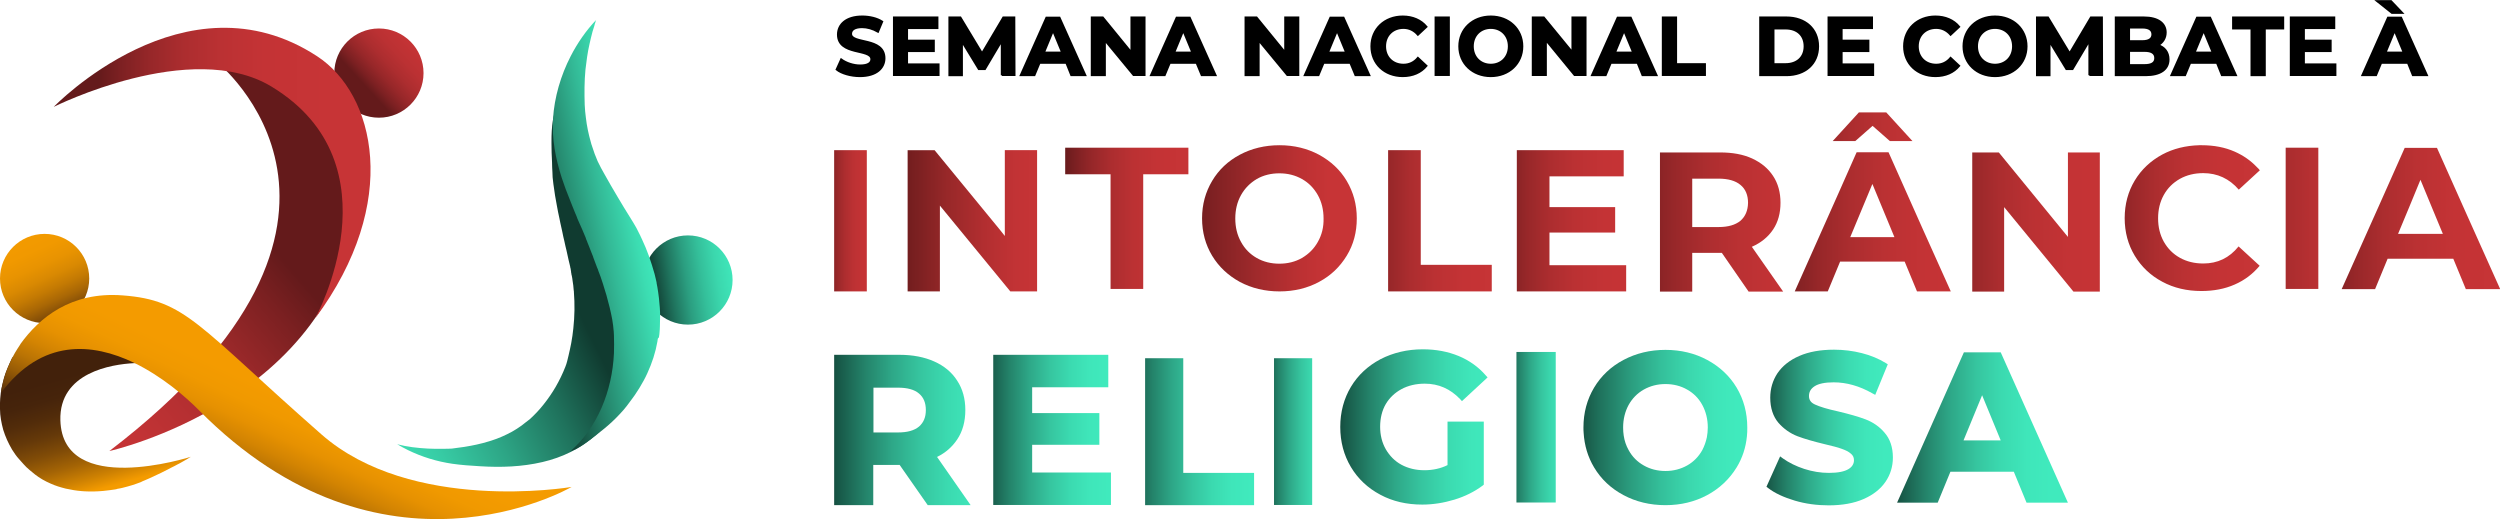
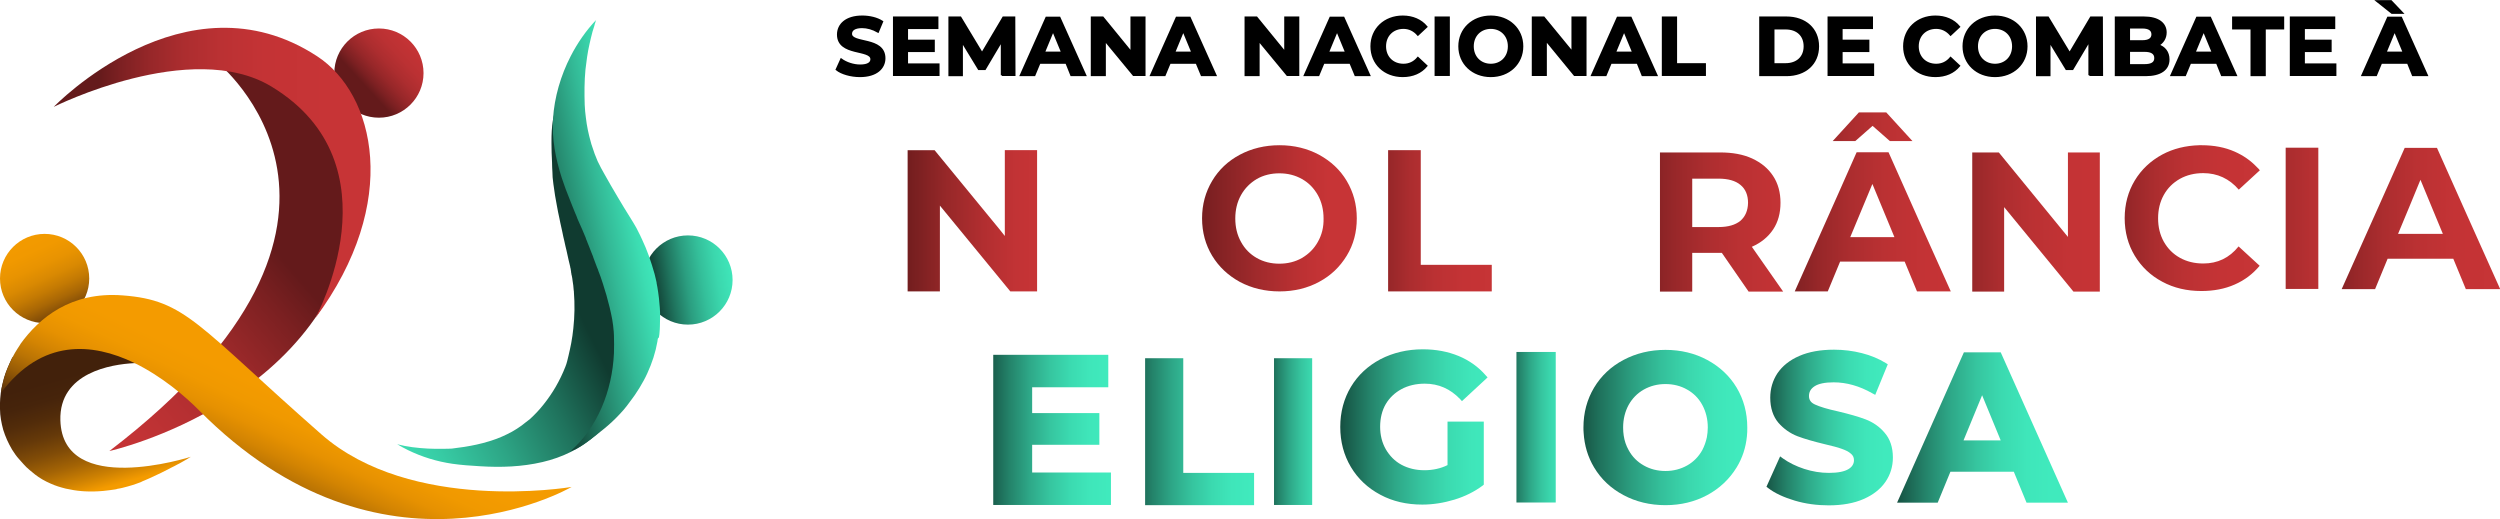
<svg xmlns="http://www.w3.org/2000/svg" id="Camada_1" x="0px" y="0px" viewBox="0 0 1316.9 273.5" style="enable-background:new 0 0 1316.9 273.5;" xml:space="preserve">
  <style type="text/css">	.st0{fill:url(#SVGID_1_);}	.st1{opacity:0.49;}	.st2{fill:#9B5B1B;stroke:#9B5B1B;stroke-width:2.394;stroke-miterlimit:10;}			.st3{fill:url(#SVGID_00000102527266618237933360000005445194204523735937_);stroke:#BB6F00;stroke-width:2.394;stroke-miterlimit:10;}	.st4{fill:#9B5B1B;}	.st5{fill:none;stroke:#9B5B1B;stroke-width:2.394;stroke-miterlimit:10;}	.st6{fill:url(#SVGID_00000063610540624335086630000013767077076343848610_);}	.st7{fill:none;stroke:#BB6F00;stroke-width:2.394;stroke-miterlimit:10;}			.st8{fill:url(#SVGID_00000078020868493000646160000002801057664277711287_);stroke:#BB6F00;stroke-width:2.394;stroke-miterlimit:10;}			.st9{fill:url(#SVGID_00000097491063418638568210000015099811072237323964_);stroke:#BB6F00;stroke-width:2.394;stroke-miterlimit:10;}			.st10{fill:url(#SVGID_00000101784596421155821180000009359832248631077820_);stroke:#BB6F00;stroke-width:2.394;stroke-miterlimit:10;}	.st11{fill:none;stroke:#000000;stroke-width:2.394;stroke-miterlimit:10;}			.st12{fill:url(#SVGID_00000169557866842787125640000008697375586995860923_);stroke:#BB6F00;stroke-width:2.394;stroke-miterlimit:10;}			.st13{fill:url(#SVGID_00000093165224117210002310000012537110843920747429_);stroke:#BB6F00;stroke-width:2.394;stroke-miterlimit:10;}			.st14{fill:url(#SVGID_00000016060102762262967920000014351643870035636146_);stroke:#BB6F00;stroke-width:2.394;stroke-miterlimit:10;}			.st15{fill:url(#SVGID_00000114789447800922021530000000415492448683380872_);stroke:#BB6F00;stroke-width:2.394;stroke-miterlimit:10;}			.st16{fill:url(#SVGID_00000165925545827956791300000001131610168818197641_);stroke:#BB6F00;stroke-width:2.394;stroke-miterlimit:10;}			.st17{fill:url(#SVGID_00000029037535690138029600000010311907547786190213_);stroke:#BB6F00;stroke-width:2.394;stroke-miterlimit:10;}			.st18{fill:url(#SVGID_00000036217138717330667760000014387285878232601484_);stroke:#BB6F00;stroke-width:2.394;stroke-miterlimit:10;}			.st19{fill:url(#SVGID_00000047029512285665524740000004693931304375636641_);stroke:#BB6F00;stroke-width:2.394;stroke-miterlimit:10;}	.st20{fill:url(#SVGID_00000013162105042105027940000002849471043713856165_);}	.st21{fill:url(#SVGID_00000057840235394165867980000012292563900006855842_);}			.st22{fill:url(#SVGID_00000004531073502151637680000002478731794306777519_);stroke:#BB6F00;stroke-width:2.394;stroke-miterlimit:10;}			.st23{fill:url(#SVGID_00000087376126016535001290000011874729792245038995_);stroke:#BB6F00;stroke-width:2.394;stroke-miterlimit:10;}			.st24{fill:url(#SVGID_00000097488151943687751830000005642420376313664170_);stroke:#BB6F00;stroke-width:2.394;stroke-miterlimit:10;}			.st25{fill:url(#SVGID_00000037685926287694497360000005801877603127994044_);stroke:#BB6F00;stroke-width:2.394;stroke-miterlimit:10;}			.st26{fill:url(#SVGID_00000093881231291021248780000012022842852480984473_);stroke:#BB6F00;stroke-width:2.394;stroke-miterlimit:10;}			.st27{fill:url(#SVGID_00000053527492445055325360000012347816071455249293_);stroke:#BB6F00;stroke-width:2.394;stroke-miterlimit:10;}			.st28{fill:url(#SVGID_00000051376470437682103740000015573274048992540297_);stroke:#BB6F00;stroke-width:2.394;stroke-miterlimit:10;}			.st29{fill:url(#SVGID_00000179628445705740412800000004601416590744475070_);stroke:#BB6F00;stroke-width:2.394;stroke-miterlimit:10;}			.st30{fill:url(#SVGID_00000089571114361904033060000011149307842997539461_);stroke:#BB6F00;stroke-width:2.394;stroke-miterlimit:10;}			.st31{fill:url(#SVGID_00000095330267808506362590000015818638916728904579_);stroke:#BB6F00;stroke-width:2.394;stroke-miterlimit:10;}			.st32{fill:url(#SVGID_00000070833861792059030460000007648116816964563619_);stroke:#BB6F00;stroke-width:2.394;stroke-miterlimit:10;}			.st33{fill:url(#SVGID_00000039836092551668904270000002900495786711976863_);stroke:#BB6F00;stroke-width:2.394;stroke-miterlimit:10;}	.st34{fill:url(#SVGID_00000029012994568798052440000008024748612320219826_);}			.st35{fill:url(#SVGID_00000143609058674930953160000002284973322178528403_);stroke:#BB6F00;stroke-width:2.394;stroke-miterlimit:10;}			.st36{fill:url(#SVGID_00000119796085826048578670000000367600826760651950_);stroke:#BB6F00;stroke-width:2.394;stroke-miterlimit:10;}			.st37{fill:url(#SVGID_00000143581603702688930750000015225564737681447335_);stroke:#BB6F00;stroke-width:2.394;stroke-miterlimit:10;}			.st38{fill:url(#SVGID_00000163776829401272671280000003718171531869932420_);stroke:#BB6F00;stroke-width:2.394;stroke-miterlimit:10;}			.st39{fill:url(#SVGID_00000028285619218165837130000011102768326103581119_);stroke:#BB6F00;stroke-width:2.394;stroke-miterlimit:10;}			.st40{fill:url(#SVGID_00000110450669073922902310000011898828094924567694_);stroke:#BB6F00;stroke-width:2.394;stroke-miterlimit:10;}			.st41{fill:url(#SVGID_00000130617440614381514550000003197219416556682679_);stroke:#BB6F00;stroke-width:2.394;stroke-miterlimit:10;}			.st42{fill:url(#SVGID_00000066503619549628850200000003240161075708944018_);stroke:#BB6F00;stroke-width:2.394;stroke-miterlimit:10;}			.st43{fill:url(#SVGID_00000036251979925903796980000015960857351379987114_);stroke:#BB6F00;stroke-width:2.394;stroke-miterlimit:10;}			.st44{fill:url(#SVGID_00000093886127710501792200000004807157423780158127_);stroke:#BB6F00;stroke-width:2.394;stroke-miterlimit:10;}			.st45{fill:url(#SVGID_00000080204024068043449130000013352425337017925506_);stroke:#BB6F00;stroke-width:2.394;stroke-miterlimit:10;}			.st46{fill:url(#SVGID_00000011753155337955912170000016780676922034463413_);stroke:#BB6F00;stroke-width:2.394;stroke-miterlimit:10;}			.st47{fill:url(#SVGID_00000050647933094829839010000006281757641783045046_);stroke:#BB6F00;stroke-width:2.394;stroke-miterlimit:10;}			.st48{fill:url(#SVGID_00000170987001724002764930000003230636055905264033_);stroke:#BB6F00;stroke-width:2.394;stroke-miterlimit:10;}			.st49{fill:url(#SVGID_00000133487316239567887720000011378994599459634362_);stroke:#BB6F00;stroke-width:2.394;stroke-miterlimit:10;}			.st50{fill:url(#SVGID_00000025445245842206222010000004863519207678261157_);stroke:#BB6F00;stroke-width:2.394;stroke-miterlimit:10;}			.st51{fill:url(#SVGID_00000017511285722251953460000004795068856888521912_);stroke:#BB6F00;stroke-width:2.394;stroke-miterlimit:10;}			.st52{fill:url(#SVGID_00000158017510941349958100000011762250476103130266_);stroke:#BB6F00;stroke-width:2.394;stroke-miterlimit:10;}			.st53{fill:url(#SVGID_00000072253655437551209830000000922930128882208934_);stroke:#BB6F00;stroke-width:2.394;stroke-miterlimit:10;}			.st54{fill:url(#SVGID_00000163068532641389797870000003876886940139699108_);stroke:#BB6F00;stroke-width:2.394;stroke-miterlimit:10;}			.st55{fill:url(#SVGID_00000075848671006436593040000013030300420992632249_);stroke:#BB6F00;stroke-width:2.394;stroke-miterlimit:10;}			.st56{fill:url(#SVGID_00000153683588436648025620000013463392359440907663_);stroke:#BB6F00;stroke-width:2.394;stroke-miterlimit:10;}			.st57{fill:url(#SVGID_00000149356428920119294220000008433479092076423597_);stroke:#BB6F00;stroke-width:2.394;stroke-miterlimit:10;}			.st58{fill:url(#SVGID_00000012461514156600343430000015346287525772865459_);stroke:#BB6F00;stroke-width:2.394;stroke-miterlimit:10;}			.st59{fill:url(#SVGID_00000021089427849514634520000014465209295799921569_);stroke:#BB6F00;stroke-width:2.394;stroke-miterlimit:10;}			.st60{fill:url(#SVGID_00000069365721950812826040000005070906534835504012_);stroke:#BB6F00;stroke-width:2.394;stroke-miterlimit:10;}			.st61{fill:url(#SVGID_00000100357264285052172630000011705971811330526607_);stroke:#BB6F00;stroke-width:2.394;stroke-miterlimit:10;}			.st62{fill:url(#SVGID_00000142890839686482388420000007578736010498759863_);stroke:#BB6F00;stroke-width:2.394;stroke-miterlimit:10;}			.st63{fill:url(#SVGID_00000172424782157781358170000008816176688095685553_);stroke:#BB6F00;stroke-width:2.394;stroke-miterlimit:10;}			.st64{fill:url(#SVGID_00000142862160274493988980000001209455648682985871_);stroke:#BB6F00;stroke-width:2.394;stroke-miterlimit:10;}			.st65{fill:url(#SVGID_00000151513106012483342390000014488906416033884334_);stroke:#BB6F00;stroke-width:2.394;stroke-miterlimit:10;}			.st66{fill:url(#SVGID_00000177466828064818034430000016741132576434258341_);stroke:#BB6F00;stroke-width:2.394;stroke-miterlimit:10;}			.st67{fill:url(#SVGID_00000137104926185137834100000002413305515022370465_);stroke:#BB6F00;stroke-width:2.394;stroke-miterlimit:10;}			.st68{fill:url(#SVGID_00000067929641228570104050000015322582095956923014_);stroke:#BB6F00;stroke-width:2.394;stroke-miterlimit:10;}			.st69{fill:url(#SVGID_00000131325575901875861900000015529654002792346274_);stroke:#BB6F00;stroke-width:2.394;stroke-miterlimit:10;}			.st70{fill:url(#SVGID_00000112607351024513600420000003459401528896483486_);stroke:#BB6F00;stroke-width:2.394;stroke-miterlimit:10;}			.st71{fill:url(#SVGID_00000041288053791554153250000006328921927258955445_);stroke:#BB6F00;stroke-width:2.394;stroke-miterlimit:10;}			.st72{fill:url(#SVGID_00000027575476743466978680000014669402596868134566_);stroke:#BB6F00;stroke-width:2.394;stroke-miterlimit:10;}			.st73{fill:url(#SVGID_00000119839388415524445530000013412201615718450599_);stroke:#BB6F00;stroke-width:2.394;stroke-miterlimit:10;}			.st74{fill:url(#SVGID_00000125590435906817359720000001179993886745947540_);stroke:#BB6F00;stroke-width:2.394;stroke-miterlimit:10;}			.st75{fill:url(#SVGID_00000176025197660767448410000008702078652803541121_);stroke:#BB6F00;stroke-width:2.394;stroke-miterlimit:10;}			.st76{fill:url(#SVGID_00000115472473831784533200000011243964658131314875_);stroke:#BB6F00;stroke-width:2.394;stroke-miterlimit:10;}			.st77{fill:url(#SVGID_00000151537258917363185560000013480699033990058381_);stroke:#BB6F00;stroke-width:2.394;stroke-miterlimit:10;}			.st78{fill:url(#SVGID_00000026878491934437484650000006565091025219085237_);stroke:#BB6F00;stroke-width:2.394;stroke-miterlimit:10;}			.st79{fill:url(#SVGID_00000046297361003110326330000016764783827192355509_);stroke:#BB6F00;stroke-width:2.394;stroke-miterlimit:10;}			.st80{fill:url(#SVGID_00000151515950854282963510000007501069080445425597_);stroke:#BB6F00;stroke-width:2.394;stroke-miterlimit:10;}			.st81{fill:url(#SVGID_00000062871569780834712300000013992070121918046351_);stroke:#BB6F00;stroke-width:2.394;stroke-miterlimit:10;}			.st82{fill:url(#SVGID_00000037651219320667544730000000159730518699627410_);stroke:#BB6F00;stroke-width:2.394;stroke-miterlimit:10;}			.st83{fill:url(#SVGID_00000157284430033507331640000016634546179027800495_);stroke:#BB6F00;stroke-width:2.394;stroke-miterlimit:10;}			.st84{fill:url(#SVGID_00000132790180302750372010000007902342234863045294_);stroke:#BB6F00;stroke-width:2.394;stroke-miterlimit:10;}			.st85{fill:url(#SVGID_00000040558790605409738980000013273500331071707268_);stroke:#BB6F00;stroke-width:2.394;stroke-miterlimit:10;}			.st86{fill:url(#SVGID_00000158746213499194981740000002447041954398768782_);stroke:#BB6F00;stroke-width:2.394;stroke-miterlimit:10;}			.st87{fill:url(#SVGID_00000117647667408757796630000016036843309133092280_);stroke:#BB6F00;stroke-width:2.394;stroke-miterlimit:10;}			.st88{fill:url(#SVGID_00000139278443411819224840000001788029369088483996_);stroke:#BB6F00;stroke-width:2.394;stroke-miterlimit:10;}			.st89{fill:url(#SVGID_00000056423795146599211670000001385421105374351748_);stroke:#BB6F00;stroke-width:2.394;stroke-miterlimit:10;}			.st90{fill:url(#SVGID_00000164503216127844420750000009651962140222404992_);stroke:#BB6F00;stroke-width:2.394;stroke-miterlimit:10;}			.st91{fill:url(#SVGID_00000029725236645796519530000013304182724791335088_);stroke:#BB6F00;stroke-width:2.394;stroke-miterlimit:10;}			.st92{fill:url(#SVGID_00000075843063005841012730000001997446687618167972_);stroke:#BB6F00;stroke-width:2.394;stroke-miterlimit:10;}			.st93{fill:url(#SVGID_00000175288957697157715950000010622615192533093535_);stroke:#BB6F00;stroke-width:2.394;stroke-miterlimit:10;}			.st94{fill:url(#SVGID_00000022561511393018778090000007953386235882630833_);stroke:#BB6F00;stroke-width:2.394;stroke-miterlimit:10;}			.st95{fill:url(#SVGID_00000007420615030996863150000017290296407841604793_);stroke:#BB6F00;stroke-width:2.394;stroke-miterlimit:10;}			.st96{fill:url(#SVGID_00000040550403405978298740000011293816982944951189_);stroke:#BB6F00;stroke-width:2.394;stroke-miterlimit:10;}			.st97{fill:url(#SVGID_00000078015139952774931880000012316208697147151016_);stroke:#BB6F00;stroke-width:2.394;stroke-miterlimit:10;}			.st98{fill:url(#SVGID_00000083801047005790538660000015915257113590340758_);stroke:#BB6F00;stroke-width:2.394;stroke-miterlimit:10;}			.st99{fill:url(#SVGID_00000140695603123264946400000002042297316351257999_);stroke:#BB6F00;stroke-width:2.394;stroke-miterlimit:10;}			.st100{fill:url(#SVGID_00000004538848113200949670000006155358591121004718_);stroke:#BB6F00;stroke-width:2.394;stroke-miterlimit:10;}			.st101{fill:url(#SVGID_00000168114836751060982850000010352751299608013698_);stroke:#BB6F00;stroke-width:2.394;stroke-miterlimit:10;}			.st102{fill:url(#SVGID_00000140014383858199750730000003221705128772357028_);stroke:#BB6F00;stroke-width:2.394;stroke-miterlimit:10;}			.st103{fill:url(#SVGID_00000169544609050684764960000006378114152804257195_);stroke:#BB6F00;stroke-width:2.394;stroke-miterlimit:10;}			.st104{fill:url(#SVGID_00000046340408811779235340000008763965175999676088_);stroke:#BB6F00;stroke-width:2.394;stroke-miterlimit:10;}			.st105{fill:url(#SVGID_00000181802705939276176060000014100680271385702051_);stroke:#BB6F00;stroke-width:2.394;stroke-miterlimit:10;}			.st106{fill:url(#SVGID_00000072973188825984264430000006369316689106755473_);stroke:#BB6F00;stroke-width:2.394;stroke-miterlimit:10;}			.st107{fill:url(#SVGID_00000054988121320104700880000005915362930611333013_);stroke:#BB6F00;stroke-width:2.394;stroke-miterlimit:10;}			.st108{fill:url(#SVGID_00000165929568793844892690000000672992418555627447_);stroke:#BB6F00;stroke-width:2.394;stroke-miterlimit:10;}			.st109{fill:url(#SVGID_00000154422165687919832730000016293560990453869697_);stroke:#BB6F00;stroke-width:2.394;stroke-miterlimit:10;}			.st110{fill:url(#SVGID_00000137134428853727731230000012864701111512654013_);stroke:#BB6F00;stroke-width:2.394;stroke-miterlimit:10;}			.st111{fill:url(#SVGID_00000062191481164063665440000001336660742871154309_);stroke:#BB6F00;stroke-width:2.394;stroke-miterlimit:10;}			.st112{fill:url(#SVGID_00000080168687744649677530000013138400435283569293_);stroke:#BB6F00;stroke-width:2.394;stroke-miterlimit:10;}			.st113{fill:url(#SVGID_00000171718755153010006050000010994602195196910513_);stroke:#BB6F00;stroke-width:2.394;stroke-miterlimit:10;}	.st114{fill:url(#SVGID_00000151540053348984832010000008640427799600261259_);}	.st115{fill:url(#SVGID_00000156571967567265110200000009433056902720324261_);}	.st116{fill:url(#SVGID_00000069386781811577639100000005926719813419009153_);}	.st117{fill:url(#SVGID_00000036958780824964974040000013219105096497973141_);}	.st118{fill:url(#SVGID_00000105402078280422103120000004617612119846647486_);}	.st119{fill:url(#SVGID_00000106108795385900299080000017173186580608910254_);}			.st120{fill:url(#SVGID_00000021080908490572571530000006192498372629914503_);stroke:#BB6F00;stroke-width:2.394;stroke-miterlimit:10;}	.st121{fill:url(#SVGID_00000145045966515481236750000015462846456921493160_);}			.st122{fill:url(#SVGID_00000007414284310818389760000001106028545094399884_);stroke:#BB6F00;stroke-width:2.394;stroke-miterlimit:10;}			.st123{fill:url(#SVGID_00000075858379287588669760000016379958162588793005_);stroke:#BB6F00;stroke-width:2.394;stroke-miterlimit:10;}			.st124{fill:url(#SVGID_00000048466762665532943290000010911302383092829093_);stroke:#BB6F00;stroke-width:2.394;stroke-miterlimit:10;}			.st125{fill:url(#SVGID_00000085946483107206180010000015649291187005739705_);stroke:#BB6F00;stroke-width:2.394;stroke-miterlimit:10;}			.st126{fill:url(#SVGID_00000116218020359700188180000006795705435781352064_);stroke:#BB6F00;stroke-width:2.394;stroke-miterlimit:10;}			.st127{fill:url(#SVGID_00000008866085386786486200000009107403729096879778_);stroke:#BB6F00;stroke-width:2.394;stroke-miterlimit:10;}			.st128{fill:url(#SVGID_00000134222049638627295760000012091270669941703590_);stroke:#BB6F00;stroke-width:2.394;stroke-miterlimit:10;}			.st129{fill:url(#SVGID_00000044878485202130699390000001922511617331702197_);stroke:#BB6F00;stroke-width:2.394;stroke-miterlimit:10;}			.st130{fill:url(#SVGID_00000001665970407116626870000005303635361453884088_);stroke:#BB6F00;stroke-width:2.394;stroke-miterlimit:10;}			.st131{fill:url(#SVGID_00000077295896494401711510000012107633905371896730_);stroke:#BB6F00;stroke-width:2.394;stroke-miterlimit:10;}			.st132{fill:url(#SVGID_00000140727600277108014720000007437712224713945742_);stroke:#BB6F00;stroke-width:2.394;stroke-miterlimit:10;}			.st133{fill:url(#SVGID_00000029024768472025054620000012906851640068308122_);stroke:#BB6F00;stroke-width:2.394;stroke-miterlimit:10;}			.st134{fill:url(#SVGID_00000088114209900599123680000014707055923417407405_);stroke:#BB6F00;stroke-width:2.394;stroke-miterlimit:10;}			.st135{fill:url(#SVGID_00000072252460115233156910000006213286990553766322_);stroke:#BB6F00;stroke-width:2.394;stroke-miterlimit:10;}			.st136{fill:url(#SVGID_00000062902697817097995210000012564144993071098251_);stroke:#BB6F00;stroke-width:2.394;stroke-miterlimit:10;}			.st137{fill:url(#SVGID_00000131364189231567140680000001150855355476866699_);stroke:#BB6F00;stroke-width:2.394;stroke-miterlimit:10;}			.st138{fill:url(#SVGID_00000094583034721396362230000011144999451958062723_);stroke:#BB6F00;stroke-width:2.394;stroke-miterlimit:10;}			.st139{fill:url(#SVGID_00000081620122834486619340000012727648722255364010_);stroke:#BB6F00;stroke-width:2.394;stroke-miterlimit:10;}			.st140{fill:url(#SVGID_00000092449444257601662190000013424797902615602057_);stroke:#BB6F00;stroke-width:2.394;stroke-miterlimit:10;}	.st141{fill:url(#SVGID_00000078026364823361090970000018347072746143851395_);}			.st142{fill:url(#SVGID_00000060731552840552018350000013531224625787256744_);stroke:#BB6F00;stroke-width:2.394;stroke-miterlimit:10;}			.st143{fill:url(#SVGID_00000096767304635763506980000011997708143901720985_);stroke:#BB6F00;stroke-width:2.394;stroke-miterlimit:10;}			.st144{fill:url(#SVGID_00000107552420355188758130000008432967516808794268_);stroke:#BB6F00;stroke-width:2.394;stroke-miterlimit:10;}			.st145{fill:url(#SVGID_00000046328226846055662840000016462764030887014814_);stroke:#BB6F00;stroke-width:2.394;stroke-miterlimit:10;}			.st146{fill:url(#SVGID_00000047766200761737562260000015039353828019997588_);stroke:#BB6F00;stroke-width:2.394;stroke-miterlimit:10;}			.st147{fill:url(#SVGID_00000143612498018434339910000015965133856855056019_);stroke:#BB6F00;stroke-width:2.394;stroke-miterlimit:10;}			.st148{fill:url(#SVGID_00000061461923779874540340000002682689096075643041_);stroke:#BB6F00;stroke-width:2.394;stroke-miterlimit:10;}	.st149{stroke:#000000;stroke-width:1.555;stroke-miterlimit:10;}	.st150{fill:url(#SVGID_00000114779700675691850960000014806194966443083670_);}	.st151{fill:url(#SVGID_00000139278825346846285080000005589897598603554441_);}	.st152{fill:url(#SVGID_00000111911637729519863540000009052378179341122202_);}	.st153{fill:url(#SVGID_00000016771998473177308340000003861236139761161615_);}	.st154{fill:url(#SVGID_00000114760529681556691580000015741323336982688912_);}	.st155{fill:url(#SVGID_00000171706265379468835140000008119322622887240869_);}	.st156{fill:url(#SVGID_00000157297789039714446570000000344946926449932476_);}	.st157{fill:url(#SVGID_00000003812267798436166170000018425892451178712986_);}	.st158{fill:url(#SVGID_00000112595904586316806700000002044344204145410964_);}	.st159{fill:url(#SVGID_00000165202509876182519250000000260636609359536557_);}	.st160{fill:url(#SVGID_00000072253550982290013200000008490015696686048642_);}	.st161{fill:url(#SVGID_00000044863489751984807830000012586684926134608317_);}	.st162{fill:url(#SVGID_00000136376560371762327370000001245433040448406170_);}	.st163{fill:url(#SVGID_00000124878286902387566740000007353632876874539136_);}	.st164{fill:url(#SVGID_00000005986195138168004300000016823300777077800630_);}	.st165{fill:url(#SVGID_00000089532227607765492590000010171384120082458243_);}	.st166{fill:url(#SVGID_00000111904592259007458080000001424441420004063917_);}	.st167{fill:url(#SVGID_00000183236101059471321790000010686494208563548566_);}	.st168{fill:url(#SVGID_00000098202221069618122260000013214535642930090941_);}	.st169{fill:url(#SVGID_00000021099342824708908070000012402108058734304701_);}	.st170{fill:url(#SVGID_00000141434625450723297990000016301628720087790741_);}	.st171{stroke:#000000;stroke-width:1.042;stroke-miterlimit:10;}	.st172{fill:url(#SVGID_00000103227676147935920670000005261570335536978315_);}	.st173{fill:url(#SVGID_00000074414127872310845000000001188081177637397132_);}	.st174{fill:url(#SVGID_00000132051951526238579660000017650457661113774977_);}	.st175{fill:url(#SVGID_00000169524570282182728020000017062934638477210529_);}	.st176{fill:url(#SVGID_00000141423337840303381550000014783093903245241786_);}	.st177{fill:url(#SVGID_00000112610030330597172650000005623459000701428391_);}	.st178{fill:url(#SVGID_00000084493709027161891130000008443874198861431695_);}	.st179{fill:url(#SVGID_00000119091539598117403670000007138921044368667280_);}	.st180{fill:url(#SVGID_00000175322037887300602960000016713682479251420586_);}	.st181{fill:url(#SVGID_00000066505385454162707780000010396020978559146427_);}	.st182{fill:url(#SVGID_00000099649849064610062500000007700122943540694704_);}	.st183{fill:url(#SVGID_00000080889884129114261210000006312762929212719544_);}	.st184{fill:url(#SVGID_00000066516920435296583010000000814408069476223617_);}	.st185{fill:url(#SVGID_00000016753831897044227380000014648275462445129652_);}	.st186{fill:url(#SVGID_00000045594072559968573660000004752940739419540876_);}	.st187{fill:url(#SVGID_00000181063564130478869390000008667607774769386407_);}	.st188{fill:url(#SVGID_00000163040362742948582920000007820761816613286590_);}	.st189{fill:url(#SVGID_00000036936741451801233240000003654117626644983725_);}	.st190{fill:url(#SVGID_00000147215443508147222050000009188963259791648948_);}	.st191{fill:url(#SVGID_00000019675948804422449350000010725643742380900520_);}	.st192{fill:url(#SVGID_00000057117250672106315390000003022508227192403084_);}	.st193{fill:url(#SVGID_00000090261982160732425780000012884404711157531552_);}	.st194{fill:url(#SVGID_00000072261511505525720960000017879665996322799778_);}	.st195{fill:url(#SVGID_00000009559364068413403820000015440129413556294318_);}	.st196{fill:url(#SVGID_00000114771074877879663140000014535324217092320684_);}	.st197{fill:url(#SVGID_00000081613833871935128330000004732124181647401642_);}	.st198{fill:url(#SVGID_00000113334770459809238860000004842237372975740083_);}	.st199{fill:url(#SVGID_00000110429241576625582480000014354228836944172442_);}	.st200{fill:url(#SVGID_00000044159077194061313100000017159626753628925609_);}	.st201{fill:url(#SVGID_00000019650224085801890260000004651098546702482822_);}</style>
  <g>
    <g>
      <g>
        <g>
          <path class="st171" d="M440.7,36.6l2.4-5.3c2.6,1.9,6.4,3.2,10,3.2c4.2,0,5.9-1.4,5.9-3.3c0-5.7-17.6-1.8-17.6-13     c0-5.2,4.2-9.5,12.8-9.5c3.8,0,7.7,0.9,10.5,2.7l-2.2,5.3c-2.8-1.6-5.7-2.4-8.4-2.4c-4.2,0-5.8,1.6-5.8,3.5     c0,5.6,17.6,1.7,17.6,12.9c0,5.1-4.2,9.4-12.9,9.4C448.2,40.1,443.3,38.7,440.7,36.6z" />
          <path class="st171" d="M494.4,33.9v5.6h-23.5V9.2h22.9v5.6h-16v6.6h14.1v5.5h-14.1v7H494.4z" />
          <path class="st171" d="M527.7,39.6l0-18.2l-8.9,15h-3.2l-8.9-14.6v17.8h-6.6V9.2h5.8l11.4,18.9l11.2-18.9h5.8l0.1,30.3H527.7z" />
          <path class="st171" d="M561.7,33.1h-14.1l-2.7,6.5h-7.2l13.5-30.3h6.9l13.6,30.3h-7.4L561.7,33.1z M559.5,27.7l-4.8-11.6     l-4.8,11.6H559.5z" />
          <path class="st171" d="M602.9,9.2v30.3h-5.8L582,21.2v18.4h-6.9V9.2h5.8L596,27.7V9.2H602.9z" />
          <path class="st171" d="M630.3,33.1h-14.1l-2.7,6.5h-7.2l13.5-30.3h6.9l13.6,30.3H633L630.3,33.1z M628.1,27.7l-4.8-11.6     l-4.8,11.6H628.1z" />
          <path class="st171" d="M683.9,9.2v30.3h-5.8L663,21.2v18.4h-6.9V9.2h5.8L677,27.7V9.2H683.9z" />
          <path class="st171" d="M711.3,33.1h-14.1l-2.7,6.5h-7.2l13.5-30.3h6.9l13.6,30.3H714L711.3,33.1z M709.1,27.7l-4.8-11.6     l-4.8,11.6H709.1z" />
          <path class="st171" d="M722.4,24.4c0-9.1,7-15.7,16.5-15.7c5.2,0,9.6,1.9,12.5,5.4l-4.5,4.2c-2-2.3-4.6-3.6-7.6-3.6     c-5.7,0-9.7,4-9.7,9.7c0,5.7,4,9.7,9.7,9.7c3,0,5.6-1.2,7.6-3.6l4.5,4.2c-2.9,3.5-7.2,5.4-12.5,5.4     C729.4,40.1,722.4,33.6,722.4,24.4z" />
          <path class="st171" d="M756.2,9.2h7v30.3h-7V9.2z" />
          <path class="st171" d="M768.7,24.4c0-9,7-15.7,16.6-15.7c9.5,0,16.6,6.6,16.6,15.7c0,9.1-7.1,15.7-16.6,15.7     C775.7,40.1,768.7,33.4,768.7,24.4z M794.8,24.4c0-5.8-4.1-9.7-9.5-9.7s-9.5,3.9-9.5,9.7c0,5.8,4.1,9.7,9.5,9.7     S794.8,30.2,794.8,24.4z" />
          <path class="st171" d="M835.2,9.2v30.3h-5.8l-15.1-18.4v18.4h-6.9V9.2h5.8l15.1,18.4V9.2H835.2z" />
          <path class="st171" d="M862.6,33.1h-14.1l-2.7,6.5h-7.2l13.5-30.3h6.9l13.6,30.3h-7.4L862.6,33.1z M860.3,27.7l-4.8-11.6     l-4.8,11.6H860.3z" />
          <path class="st171" d="M875.9,9.2h7v24.6h15.2v5.7h-22.2V9.2z" />
          <path class="st171" d="M927.2,9.2H941c9.9,0,16.7,6,16.7,15.2c0,9.2-6.8,15.2-16.7,15.2h-13.8V9.2z M940.6,33.8     c6,0,10-3.6,10-9.4c0-5.8-3.9-9.4-10-9.4h-6.4v18.8H940.6z" />
          <path class="st171" d="M986.7,33.9v5.6h-23.5V9.2h22.9v5.6h-16v6.6h14.1v5.5h-14.1v7H986.7z" />
          <path class="st171" d="M1003,24.4c0-9.1,7-15.7,16.5-15.7c5.2,0,9.6,1.9,12.5,5.4l-4.5,4.2c-2-2.3-4.6-3.6-7.6-3.6     c-5.7,0-9.7,4-9.7,9.7c0,5.7,4,9.7,9.7,9.7c3,0,5.6-1.2,7.6-3.6l4.5,4.2c-2.9,3.5-7.2,5.4-12.5,5.4     C1010,40.1,1003,33.6,1003,24.4z" />
          <path class="st171" d="M1034.3,24.4c0-9,7-15.7,16.6-15.7c9.5,0,16.6,6.6,16.6,15.7c0,9.1-7.1,15.7-16.6,15.7     C1041.3,40.1,1034.3,33.4,1034.3,24.4z M1060.4,24.4c0-5.8-4.1-9.7-9.5-9.7s-9.5,3.9-9.5,9.7c0,5.8,4.1,9.7,9.5,9.7     S1060.4,30.2,1060.4,24.4z" />
          <path class="st171" d="M1100.6,39.6l0-18.2l-8.9,15h-3.2l-8.9-14.6v17.8h-6.6V9.2h5.8l11.4,18.9l11.2-18.9h5.8l0.1,30.3H1100.6z     " />
          <path class="st171" d="M1142.3,31.3c0,5.2-4.2,8.3-12.1,8.3h-15.7V9.2h14.8c7.6,0,11.5,3.2,11.5,7.9c0,3-1.6,5.4-4,6.7     C1140.2,24.9,1142.3,27.5,1142.3,31.3z M1121.5,14.5v7.2h7c3.4,0,5.3-1.2,5.3-3.6c0-2.4-1.9-3.6-5.3-3.6H1121.5z M1135.3,30.6     c0-2.6-2-3.8-5.6-3.8h-8.2v7.5h8.2C1133.3,34.3,1135.3,33.2,1135.3,30.6z" />
          <path class="st171" d="M1167.8,33.1h-14.1l-2.7,6.5h-7.2l13.5-30.3h6.9l13.6,30.3h-7.4L1167.8,33.1z M1165.6,27.7l-4.8-11.6     l-4.8,11.6H1165.6z" />
          <path class="st171" d="M1186,15h-9.7V9.2h26.4V15h-9.7v24.6h-7V15z" />
          <path class="st171" d="M1230.2,33.9v5.6h-23.5V9.2h22.9v5.6h-16v6.6h14.1v5.5h-14.1v7H1230.2z" />
          <path class="st171" d="M1268.4,33.1h-14.1l-2.7,6.5h-7.2l13.5-30.3h6.9l13.6,30.3h-7.4L1268.4,33.1z M1260,6.8l-7.8-6.2h7.3     l5.9,6.2H1260z M1266.2,27.7l-4.8-11.6l-4.8,11.6H1266.2z" />
        </g>
      </g>
    </g>
    <g>
      <linearGradient id="SVGID_1_" gradientUnits="userSpaceOnUse" x1="153.612" y1="80.582" x2="336.78" y2="-87.077">
        <stop offset="0.211" style="stop-color:#641A1B" />
        <stop offset="0.228" style="stop-color:#7C2022" />
        <stop offset="0.252" style="stop-color:#972729" />
        <stop offset="0.278" style="stop-color:#AC2D2F" />
        <stop offset="0.307" style="stop-color:#BB3133" />
        <stop offset="0.341" style="stop-color:#C43335" />
        <stop offset="0.393" style="stop-color:#C73436" />
      </linearGradient>
      <circle class="st0" cx="199.6" cy="38.5" r="23.5" />
      <linearGradient id="SVGID_00000050621123096241781520000017100626978519338637_" gradientUnits="userSpaceOnUse" x1="47.534" y1="200.037" x2="-54.451" y2="-26.368">
        <stop offset="0.126" style="stop-color:#42210B" />
        <stop offset="0.14" style="stop-color:#5F3509" />
        <stop offset="0.161" style="stop-color:#875007" />
        <stop offset="0.184" style="stop-color:#A96705" />
        <stop offset="0.209" style="stop-color:#C47A03" />
        <stop offset="0.235" style="stop-color:#D98902" />
        <stop offset="0.264" style="stop-color:#E89301" />
        <stop offset="0.298" style="stop-color:#F19900" />
        <stop offset="0.35" style="stop-color:#F49B00" />
      </linearGradient>
      <circle style="fill:url(#SVGID_00000050621123096241781520000017100626978519338637_);" cx="23.5" cy="146.7" r="23.5" />
      <linearGradient id="SVGID_00000034061315020541736920000013298175840136990399_" gradientUnits="userSpaceOnUse" x1="198.861" y1="51.897" x2="-85.364" y2="298.748">
        <stop offset="0.247" style="stop-color:#641A1B" />
        <stop offset="0.301" style="stop-color:#7B2021" />
        <stop offset="0.392" style="stop-color:#9C292A" />
        <stop offset="0.479" style="stop-color:#B42F31" />
        <stop offset="0.56" style="stop-color:#C23335" />
        <stop offset="0.629" style="stop-color:#C73436" />
      </linearGradient>
      <path style="fill:url(#SVGID_00000034061315020541736920000013298175840136990399_);" d="M57.6,237.6c0,0,120-26.7,130.7-130.7   c0,0-15.5-90.4-74.2-74.4C114.1,32.6,218.1,114.8,57.6,237.6z" />
      <linearGradient id="SVGID_00000060025196290950615560000007353102181888176531_" gradientUnits="userSpaceOnUse" x1="-36.254" y1="91.132" x2="340.152" y2="91.132">
        <stop offset="0.234" style="stop-color:#641A1B" />
        <stop offset="0.264" style="stop-color:#7C2022" />
        <stop offset="0.307" style="stop-color:#972729" />
        <stop offset="0.354" style="stop-color:#AC2D2F" />
        <stop offset="0.406" style="stop-color:#BB3133" />
        <stop offset="0.466" style="stop-color:#C43335" />
        <stop offset="0.558" style="stop-color:#C73436" />
      </linearGradient>
      <path style="fill:url(#SVGID_00000060025196290950615560000007353102181888176531_);" d="M28.3,56.3c0,0,69.3-72,138.7-26.7   c30.4,19.8,44.5,76.7-0.9,138c0,0,44.6-81-23.1-122C100.7,20,28.3,56.3,28.3,56.3z" />
      <linearGradient id="SVGID_00000075147982886116434360000012437728458484176033_" gradientUnits="userSpaceOnUse" x1="34.774" y1="175.874" x2="108.286" y2="433.784">
        <stop offset="7.973885e-02" style="stop-color:#42210B" />
        <stop offset="0.116" style="stop-color:#46240B" />
        <stop offset="0.15" style="stop-color:#522C0A" />
        <stop offset="0.185" style="stop-color:#653909" />
        <stop offset="0.22" style="stop-color:#814C07" />
        <stop offset="0.254" style="stop-color:#A46405" />
        <stop offset="0.287" style="stop-color:#CF8202" />
        <stop offset="0.312" style="stop-color:#F49B00" />
      </linearGradient>
      <path style="fill:url(#SVGID_00000075147982886116434360000012437728458484176033_);" d="M100.6,240.6c-0.1,0-0.1,0.1-0.2,0.1   c-0.3,0.2-0.6,0.3-0.8,0.5c-0.5,0.3-1,0.6-1.5,0.9c-0.7,0.4-1.4,0.8-2.1,1.2c-0.9,0.5-1.7,1-2.6,1.4c-1,0.6-2.1,1.1-3.1,1.6   c-1.2,0.6-2.4,1.2-3.5,1.8c-1.3,0.7-2.6,1.3-3.9,1.9c-1.4,0.7-2.9,1.3-4.3,2c-0.8,0.3-1.5,0.7-2.3,1c-0.4,0.2-0.8,0.3-1.2,0.5   c-0.3,0.1-0.7,0.3-1,0.5c-1.5,0.6-3.1,1.1-4.6,1.6s-3.2,0.9-4.7,1.3c-0.8,0.2-1.6,0.4-2.4,0.5c-0.2,0-0.4,0.1-0.6,0.1   c-0.1,0-0.1,0.1-0.2,0.1c-0.3,0.1-0.6,0.1-0.9,0.2c-2.1,0.3-4.2,0.6-6.3,0.8c-3.3,0.3-6.6,0.4-9.9,0.2c-0.5,0-1-0.1-1.4-0.1   c-2.8-0.2-5.6-0.7-8.4-1.3c-2.8-0.7-5.5-1.5-8.1-2.7c-2.6-1.1-6-3-8.2-4.8c-5-4.1-4.2-3.4-8.4-8.1c-1.4-1.5-2.5-3.2-3.6-4.9   c-1-1.7-1.9-3.4-2.7-5.2c-0.8-1.7-1.4-3.5-2-5.3c-0.5-1.8-0.9-3.6-1.2-5.4c-0.3-1.8-0.5-3.7-0.5-5.5c-0.1-1.8,0-3.7,0.1-5.5   c0.1-1,0.2-1.9,0.3-2.9c0.1-0.9,0.3-1.7,0.4-2.6c0.4-1.8,0.8-3.6,1.3-5.4c0.5-1.8,1.2-3.6,1.9-5.3c0.7-1.7,1.5-3.4,2.3-5.1   c0.1-0.1,0.1-0.2,0.2-0.4c1.1-0.5,2.3-0.9,3.4-1.2c2.3-0.7,4.8-1.5,7.3-1.6c1.1-0.1,2.2-0.2,3.3-0.3c2.7-0.4,5.3-1,7.8-1.8   c5.5-1.8,10.8-4.8,16.6-5.2c2.2-0.2,4.5,0.1,6.7,0.3c4.5,0.5,9,1,13.5,1.5c1.1,0.1,2.3,0.3,3.3,0.7c1.4,0.6,2.4,1.7,3.5,2.8   c1.6,1.7,3.2,3.4,4.8,5c0.6,0.6,1.1,1.2,1.8,1.7c1.3,1-4.6,0.5-3.1,1c0,0-1.9-0.1-4.9,0.1c-11.5,0.6-39.4,4.8-38.7,30.1   C33,262.1,99.6,240.9,100.6,240.6z" />
      <linearGradient id="SVGID_00000038402942836538715330000014924146739320703649_" gradientUnits="userSpaceOnUse" x1="103.61" y1="329.694" x2="226.115" y2="67.931">
        <stop offset="0.223" style="stop-color:#42210B" />
        <stop offset="0.251" style="stop-color:#704008" />
        <stop offset="0.281" style="stop-color:#985C06" />
        <stop offset="0.312" style="stop-color:#B97304" />
        <stop offset="0.343" style="stop-color:#D38402" />
        <stop offset="0.375" style="stop-color:#E69101" />
        <stop offset="0.409" style="stop-color:#F09900" />
        <stop offset="0.447" style="stop-color:#F49B00" />
      </linearGradient>
      <path style="fill:url(#SVGID_00000038402942836538715330000014924146739320703649_);" d="M301.1,256.5c-1.7,1-99.8,57-196.2-40.3   c-7.3-7.4-19.7-18-34.3-25.1C48.7,180.6,22.1,178.1,0.5,207c0.1-0.9,0.3-1.7,0.4-2.6c0.4-1.8,0.8-3.6,1.3-5.4   c0.5-1.8,1.2-3.6,1.9-5.3c0.7-1.7,1.5-3.4,2.3-5.1c0.1-0.1,0.1-0.2,0.2-0.4c0.8-1.6,1.7-3.1,2.6-4.5c0.5-0.8,1-1.5,1.5-2.3   c0,0,0,0,0-0.1c9.9-13.8,26.6-27.8,53.9-25.7c33.5,2.5,39.2,15.7,104.7,73.2C216.7,270.4,299.4,256.8,301.1,256.5z" />
      <linearGradient id="SVGID_00000085212951119750151340000017201193671700316841_" gradientUnits="userSpaceOnUse" x1="371.792" y1="356.292" x2="619.537" y2="339.488" gradientTransform="matrix(0.997 -8.334968e-02 8.334968e-02 0.997 -99.756 -167.095)">
        <stop offset="0.175" style="stop-color:#103B30" />
        <stop offset="0.178" style="stop-color:#114034" />
        <stop offset="0.214" style="stop-color:#1F735D" />
        <stop offset="0.248" style="stop-color:#2B9E80" />
        <stop offset="0.282" style="stop-color:#34BF9A" />
        <stop offset="0.314" style="stop-color:#3BD7AD" />
        <stop offset="0.344" style="stop-color:#3FE5B9" />
        <stop offset="0.369" style="stop-color:#40EABD" />
      </linearGradient>
      <circle style="fill:url(#SVGID_00000085212951119750151340000017201193671700316841_);" cx="362.4" cy="147.5" r="23.5" />
      <g>
        <linearGradient id="SVGID_00000141441024817170123860000001640859497467291568_" gradientUnits="userSpaceOnUse" x1="415.481" y1="-368.817" x2="54.521" y2="-118.165" gradientTransform="matrix(0.896 0.134 -0.135 0.906 -60.642 392.376)">
          <stop offset="0.182" style="stop-color:#103B30" />
          <stop offset="0.264" style="stop-color:#1F725C" />
          <stop offset="0.351" style="stop-color:#2DA585" />
          <stop offset="0.428" style="stop-color:#37CBA4" />
          <stop offset="0.489" style="stop-color:#3EE2B6" />
          <stop offset="0.528" style="stop-color:#40EABD" />
        </linearGradient>
        <path style="fill:url(#SVGID_00000141441024817170123860000001640859497467291568_);" d="M320.9,221.2c-0.5,0.7-1,1.3-1.5,2    c-1.6,2.1-3.5,4-5.4,5.8c-3.9,3.6-8.4,6.6-13.2,9c-4.8,2.4-9.9,4.2-15.1,5.4c-10.7,2.5-21.8,2.9-32.8,2.2    c-4.9-0.3-9.8-0.6-14.6-1.3c-4.1-0.6-8.1-1.5-12-2.7c-3.9-1.2-7.7-2.7-11.4-4.5c-1.9-0.9-3.8-2-5.7-3.1c5.3,1.4,10.7,2,16.2,2.3    c2.7,0.1,5.5,0.2,8.2,0.1c1.5,0,3,0,4.4-0.1c2.2-0.3,4.4-0.6,6.6-0.9c4.4-0.7,8.7-1.6,12.9-2.9c0.4-0.1,0.9-0.3,1.3-0.4    c3.8-1.2,7.4-2.8,10.9-4.7c1.7-1,3.4-2,5-3.2c0.8-0.6,1.6-1.2,2.3-1.8c0.7-0.6,1.4-1,2.1-1.6c2.6-2.4,5-4.9,7.2-7.7    c2.4-3,4.6-6.2,6.5-9.5c1.9-3.3,3.6-6.8,5-10.4c0.8-1.9,1.2-4,1.7-6c0.5-2.2,1-4.3,1.4-6.5c0.5-2.5,0.8-5.1,1.1-7.7    c0.7-6.4,0.8-12.8,0.3-19.2c0-0.3,0-0.6-0.1-0.9c-0.1-1.7-0.3-3.4-0.6-5.1c-0.1-0.8-0.2-1.7-0.4-2.5c0-0.2-0.1-0.3-0.1-0.4    c-0.1-0.2-0.1-0.4-0.1-0.6c-0.1-0.4-0.2-0.8-0.2-1.3c0-0.2-0.1-0.4-0.1-0.6c0-0.2-0.1-0.5-0.1-0.7c0-0.1,0-0.3-0.1-0.4    c-0.1-0.2-0.1-0.4-0.1-0.6c-0.1-0.4-0.2-0.8-0.3-1.3c-0.2-0.8-0.4-1.7-0.6-2.5c-0.4-1.7-0.7-3.4-1.1-5c-0.2-0.8-0.4-1.7-0.6-2.5    c-0.2-0.8-0.3-1.6-0.5-2.3c-0.4-1.7-0.8-3.3-1.1-5c-0.4-1.7-0.7-3.3-1.1-5c-0.1-0.7-0.3-1.3-0.4-2c-0.5-2.3-1-4.6-1.4-7    c-0.3-1.7-0.6-3.3-0.9-5c-0.3-2.1-0.6-4.1-0.9-6.2c-0.1-1.2-0.3-2.3-0.4-3.5c0-0.9-0.1-1.7-0.1-2.6c-0.1-1.7-0.2-3.4-0.2-5.2    c-0.2-3.4-0.3-6.9-0.3-10.3c0-0.3,0-0.6,0-0.8c0-7.3,0.5-15,4.4-21.1c0,0,1.3,1.4,1.5,1.5c0.5,0.5,1,1.1,1.4,1.7    c0.9,1.1,1.6,2.3,2.1,3.7c0.1,0.4,0.2,0.8,0.5,1.2c0.4,0.4,0.6,0.9,0.9,1.4c0.6,1.1,1.1,2.3,1.5,3.4c0.3,0.8,0.8,1.5,1.3,2.2    c0.5,0.8,0.7,1.6,1.1,2.5c2.7,6.5,5.3,13,8,19.4c6.4,15.9,13.3,31.8,17.3,48.6c2,8.6,2.7,17.3,2.7,26.1c0,4.4-0.7,8.7-1.4,13    c-0.4,2.1-0.9,4.2-1.5,6.3c-0.5,1.7-1.1,3.3-1.1,5.2c0,3.9-0.8,7.7-1.8,11.4c-0.7,2.9-1.5,5.7-2.4,8.6c-0.5,1.4-0.9,2.9-1.4,4.3    c-0.3,1-0.4,2-0.5,3c-0.1,1.2-0.8,2.1-1.4,3.1C321.5,220.4,321.2,220.8,320.9,221.2z" />
      </g>
      <g>
        <linearGradient id="SVGID_00000031164961708034617690000013022894342542129043_" gradientUnits="userSpaceOnUse" x1="226.136" y1="140.438" x2="429.477" y2="99.787">
          <stop offset="0.256" style="stop-color:#103B30" />
          <stop offset="0.36" style="stop-color:#238067" />
          <stop offset="0.458" style="stop-color:#33B996" />
          <stop offset="0.53" style="stop-color:#3CDDB2" />
          <stop offset="0.569" style="stop-color:#40EABD" />
        </linearGradient>
        <path style="fill:url(#SVGID_00000031164961708034617690000013022894342542129043_);" d="M346.5,178.5c-0.1,0.5-0.1,0.9-0.2,1.4    c-0.5,2.9-1.2,5.7-2.1,8.5c-0.9,2.8-2,5.6-3.2,8.2c-1.2,2.7-2.7,5.3-4.2,7.8c-0.8,1.3-1.6,2.5-2.4,3.7c-0.4,0.6-0.9,1.2-1.3,1.8    c-1,1.3-1.9,2.6-2.9,3.9c-1.2,1.5-2.4,3-3.8,4.4c-1.3,1.4-2.7,2.8-4.1,4.1c-1.4,1.3-2.9,2.6-4.4,3.8c-1.5,1.2-3,2.4-4.5,3.6    c-1.5,1.2-3.1,2.3-4.6,3.4c-0.9,0.7-1.9,1.3-2.9,2c-0.9,0.5-1.7,1-2.7,1.5c-0.5,0.2-0.9,0.4-1.4,0.6c-0.2,0.1-0.5,0.2-0.7,0.2    c-0.1,0-0.1,0.1-0.2,0.1c-0.3,0.2-0.7,0.4-1,0.7c14.9-12.7,22.6-32.5,23.5-52.1c0.1-3.1,0.1-6.3,0-9.4c0-0.6-0.1-1.3-0.1-1.9    c-0.2-2.2-0.4-4.3-0.8-6.5c-0.4-2.2-0.9-4.4-1.4-6.5c-1-4.2-2.2-8.3-3.5-12.3c-0.4-1.2-0.8-2.4-1.2-3.6c-0.3-0.8-0.6-1.6-0.9-2.4    c-0.1-0.2-0.1-0.3-0.2-0.5c-0.1-0.4-0.3-0.8-0.4-1.2c-0.1-0.3-0.3-0.6-0.4-0.9c-0.3-0.8-0.6-1.6-0.9-2.4    c-0.3-0.8-0.6-1.6-0.9-2.4c-0.1-0.2-0.2-0.4-0.2-0.6c-0.1-0.2-0.1-0.4-0.2-0.6c-0.1-0.2-0.2-0.4-0.3-0.7c-0.4-1-0.7-1.9-1.1-2.8    c-0.3-0.8-0.6-1.6-0.9-2.3c-0.2-0.4-0.3-0.8-0.5-1.2c-0.1-0.2-0.1-0.4-0.2-0.6c-0.1-0.2-0.2-0.4-0.3-0.7    c-0.2-0.5-0.4-0.9-0.5-1.4c-0.6-1.5-1.3-3-1.9-4.5c-0.7-1.5-1.3-3-2-4.5c-0.3-0.7-0.6-1.3-0.8-2c-0.1-0.3-0.3-0.7-0.4-1    c-0.1-0.3-0.3-0.6-0.4-0.9c-0.6-1.5-2.7-6.6-2.8-7c-1.6-3.8-3-7.7-4.3-11.6c-3.2-10-5.3-20.5-4.6-31.1c0.7-11.4,4.1-22.9,9.3-33    c3.6-7,8.1-13.5,13.5-19.2c-0.3,0.3-0.4,1-0.5,1.4c-0.2,0.6-0.4,1.1-0.5,1.7c-0.3,1.1-0.7,2.2-1,3.2c-0.6,2.2-1.1,4.4-1.6,6.6    c-1,4.4-1.6,8.9-2.1,13.3c-0.6,6.2-0.6,12.5-0.4,18.7c0.1,2.2,0.3,4.4,0.6,6.6c0.5,4.4,1.4,8.7,2.6,12.9c0.2,0.8,0.4,1.5,0.7,2.3    c0.8,2.6,1.8,5.3,2.9,7.8c1.1,2.4,2.4,4.7,3.7,7c2.2,3.9,4.4,7.8,6.7,11.6c2.3,3.9,4.6,7.7,7,11.5c0.9,1.5,1.9,3,2.7,4.5    c0.4,0.7,0.8,1.4,1.1,2.1c0.7,1.4,1.5,2.9,2.1,4.3c1.4,2.9,2.6,5.9,3.7,8.9c1.1,3.1,2.1,6.3,3,9.5c0.2,0.8,0.4,1.7,0.6,2.5    c0.1,0.4,0.2,0.8,0.3,1.3c0.1,0.4,0.2,0.8,0.2,1.2c0.1,0.7,0.3,1.4,0.4,2.1c0.3,1.9,0.6,3.8,0.8,5.7c0.3,3.3,0.7,6.6,0.6,9.9    c0,1.6-0.1,3.2-0.1,4.8c0,1.1-0.1,2.3-0.2,3.4c0,0.6-0.1,1.1-0.2,1.7c0,0.3-0.1,0.6-0.1,0.8C346.7,178,346.6,178.3,346.5,178.5z" />
      </g>
    </g>
    <g>
      <g>
        <g>
          <linearGradient id="SVGID_00000050640954690287032640000004492204123849850043_" gradientUnits="userSpaceOnUse" x1="808.605" y1="116.894" x2="1106.206" y2="116.894">
            <stop offset="0.157" style="stop-color:#641A1B" />
            <stop offset="0.194" style="stop-color:#7C2022" />
            <stop offset="0.245" style="stop-color:#972729" />
            <stop offset="0.302" style="stop-color:#AC2D2F" />
            <stop offset="0.365" style="stop-color:#BB3133" />
            <stop offset="0.438" style="stop-color:#C43335" />
            <stop offset="0.549" style="stop-color:#C73436" />
          </linearGradient>
          <path style="fill:url(#SVGID_00000050640954690287032640000004492204123849850043_);" d="M922.8,130c4.8-2.1,8.5-5.1,11.2-9.1     c2.6-3.9,3.9-8.6,3.9-14.1c0-5.4-1.3-10.2-3.9-14.1c-2.6-4-6.3-7-11-9.2c-4.8-2.2-10.4-3.2-16.9-3.2h-31.7v73.3h17v-20.4h15.6     l14.1,20.4h18.2L922.8,130z M916.8,116.3c-2.7,2.2-6.5,3.3-11.6,3.3h-13.8V94.1h13.8c5.1,0,9,1.1,11.6,3.3c2.7,2.2,4,5.4,4,9.5     C920.7,110.9,919.4,114,916.8,116.3z" />
          <linearGradient id="SVGID_00000062160122331563337030000005277797237383275703_" gradientUnits="userSpaceOnUse" x1="866.183" y1="106.377" x2="1225.197" y2="106.377">
            <stop offset="0.184" style="stop-color:#641A1B" />
            <stop offset="0.214" style="stop-color:#7C2022" />
            <stop offset="0.256" style="stop-color:#972729" />
            <stop offset="0.303" style="stop-color:#AC2D2F" />
            <stop offset="0.354" style="stop-color:#BB3133" />
            <stop offset="0.415" style="stop-color:#C43335" />
            <stop offset="0.506" style="stop-color:#C73436" />
          </linearGradient>
          <path style="fill:url(#SVGID_00000062160122331563337030000005277797237383275703_);" d="M1012.9,120.8l-18.1-40.6H978l-9.3,21     l-23.3,52.3h17.4l6.5-15.7h34l6.5,15.7h17.8L1012.9,120.8z M974.6,125l7.2-17.3l4.5-10.8l6.5,15.7l5.1,12.3H974.6z M993.6,59.2     h-14.4l-13.8,15.1h11.9l9.1-8l9.1,8h11.9L993.6,59.2z" />
          <linearGradient id="SVGID_00000111871688706670426870000008058815200371397028_" gradientUnits="userSpaceOnUse" x1="954.122" y1="116.894" x2="1236.562" y2="116.894">
            <stop offset="0.211" style="stop-color:#641A1B" />
            <stop offset="0.247" style="stop-color:#7C2022" />
            <stop offset="0.298" style="stop-color:#972729" />
            <stop offset="0.353" style="stop-color:#AC2D2F" />
            <stop offset="0.414" style="stop-color:#BB3133" />
            <stop offset="0.487" style="stop-color:#C43335" />
            <stop offset="0.596" style="stop-color:#C73436" />
          </linearGradient>
          <path style="fill:url(#SVGID_00000111871688706670426870000008058815200371397028_);" d="M1089.3,80.3v44.5l-36.4-44.5h-14v73.3     h16.8v-44.5l25.2,30.7l11.3,13.8h13.9V80.3H1089.3z" />
        </g>
        <g>
          <linearGradient id="SVGID_00000088126188069010848010000006700426356216813750_" gradientUnits="userSpaceOnUse" x1="648.165" y1="116.304" x2="932.021" y2="116.304">
            <stop offset="0.231" style="stop-color:#641A1B" />
            <stop offset="0.257" style="stop-color:#7C2022" />
            <stop offset="0.294" style="stop-color:#972729" />
            <stop offset="0.335" style="stop-color:#AC2D2F" />
            <stop offset="0.38" style="stop-color:#BB3133" />
            <stop offset="0.433" style="stop-color:#C43335" />
            <stop offset="0.513" style="stop-color:#C73436" />
          </linearGradient>
          <path style="fill:url(#SVGID_00000088126188069010848010000006700426356216813750_);" d="M748.4,139.5V79.1h-17.2v74.4h54.6v-14     H748.4z" />
          <linearGradient id="SVGID_00000181085370086764014050000017065154377972500917_" gradientUnits="userSpaceOnUse" x1="758.922" y1="116.304" x2="951.622" y2="116.304">
            <stop offset="0.137" style="stop-color:#641A1B" />
            <stop offset="0.177" style="stop-color:#7C2022" />
            <stop offset="0.235" style="stop-color:#972729" />
            <stop offset="0.297" style="stop-color:#AC2D2F" />
            <stop offset="0.367" style="stop-color:#BB3133" />
            <stop offset="0.449" style="stop-color:#C43335" />
            <stop offset="0.572" style="stop-color:#C73436" />
          </linearGradient>
-           <path style="fill:url(#SVGID_00000181085370086764014050000017065154377972500917_);" d="M816.2,139.7v-17.2h34.6v-13.4h-34.6     V92.9h39.1V79.1h-56.3v74.4h57.6v-13.8H816.2z" />
        </g>
        <g>
          <linearGradient id="SVGID_00000142865023404354555150000015999573669988452784_" gradientUnits="userSpaceOnUse" x1="410.328" y1="116.304" x2="545.68" y2="116.304">
            <stop offset="0.181" style="stop-color:#641A1B" />
            <stop offset="0.2" style="stop-color:#7C2022" />
            <stop offset="0.226" style="stop-color:#972729" />
            <stop offset="0.255" style="stop-color:#AC2D2F" />
            <stop offset="0.287" style="stop-color:#BB3133" />
            <stop offset="0.324" style="stop-color:#C43335" />
            <stop offset="0.381" style="stop-color:#C73436" />
          </linearGradient>
-           <path style="fill:url(#SVGID_00000142865023404354555150000015999573669988452784_);" d="M439.4,79.1v74.4h17.2V79.1H439.4z" />
          <linearGradient id="SVGID_00000094603060322042941210000009921836555719992484_" gradientUnits="userSpaceOnUse" x1="441.383" y1="116.304" x2="620.331" y2="116.304">
            <stop offset="0.168" style="stop-color:#641A1B" />
            <stop offset="0.211" style="stop-color:#741E1F" />
            <stop offset="0.324" style="stop-color:#982829" />
            <stop offset="0.43" style="stop-color:#B22E30" />
            <stop offset="0.525" style="stop-color:#C23335" />
            <stop offset="0.6" style="stop-color:#C73436" />
          </linearGradient>
          <path style="fill:url(#SVGID_00000094603060322042941210000009921836555719992484_);" d="M529.3,79.1v45.2l-2.7-3.4l0,0     l-34.3-41.8h-14.2v74.4h17v-45.2l37.1,45.2h14.1V79.1H529.3z" />
        </g>
        <g>
          <linearGradient id="SVGID_00000000942859164895737940000015937471512703853448_" gradientUnits="userSpaceOnUse" x1="543.087" y1="115.029" x2="744.327" y2="115.029">
            <stop offset="8.376849e-02" style="stop-color:#641A1B" />
            <stop offset="0.116" style="stop-color:#7C2022" />
            <stop offset="0.161" style="stop-color:#972729" />
            <stop offset="0.211" style="stop-color:#AC2D2F" />
            <stop offset="0.266" style="stop-color:#BB3133" />
            <stop offset="0.331" style="stop-color:#C43335" />
            <stop offset="0.428" style="stop-color:#C73436" />
          </linearGradient>
-           <path style="fill:url(#SVGID_00000000942859164895737940000015937471512703853448_);" d="M561.1,77.8v14H585v60.4h17.2V91.8H626     v-14H561.1z" />
          <linearGradient id="SVGID_00000063627820055145167880000002228992062369277872_" gradientUnits="userSpaceOnUse" x1="578.509" y1="115.029" x2="763.595" y2="115.029">
            <stop offset="0.233" style="stop-color:#641A1B" />
            <stop offset="0.29" style="stop-color:#751E20" />
            <stop offset="0.454" style="stop-color:#A12A2C" />
            <stop offset="0.582" style="stop-color:#BD3133" />
            <stop offset="0.656" style="stop-color:#C73436" />
          </linearGradient>
          <path style="fill:url(#SVGID_00000063627820055145167880000002228992062369277872_);" d="M709.4,95.3     c-3.5-5.9-8.4-10.4-14.6-13.8c-6.2-3.3-13.1-5-20.8-5c-7.7,0-14.7,1.7-20.9,5c-6.2,3.3-11.1,7.9-14.6,13.8     c-3.5,5.9-5.3,12.4-5.3,19.7c0,7.3,1.8,13.9,5.3,19.7c3.5,5.8,8.4,10.4,14.6,13.8c6.2,3.3,13.2,5,20.9,5c7.7,0,14.7-1.7,20.8-5     c6.2-3.3,11-7.9,14.6-13.8c3.6-5.9,5.3-12.4,5.3-19.7C714.7,107.7,712.9,101.2,709.4,95.3z M694.2,127.4c-2,3.6-4.8,6.4-8.4,8.5     c-3.5,2-7.5,3-11.9,3c-4.4,0-8.4-1-11.9-3c-3.5-2-6.3-4.8-8.3-8.5c-2-3.6-3-7.7-3-12.3c0-4.6,1-8.7,3-12.3     c2-3.6,4.8-6.4,8.3-8.5c3.5-2,7.5-3,11.9-3c4.4,0,8.4,1,11.9,3c3.6,2,6.3,4.8,8.4,8.5c2,3.6,3,7.7,3,12.3     C697.3,119.6,696.3,123.7,694.2,127.4z" />
        </g>
        <g>
          <linearGradient id="SVGID_00000044175738050236810800000004909660399910316418_" gradientUnits="userSpaceOnUse" x1="1070.068" y1="115.029" x2="1279.329" y2="115.029">
            <stop offset="0.145" style="stop-color:#641A1B" />
            <stop offset="0.188" style="stop-color:#7C2022" />
            <stop offset="0.248" style="stop-color:#972729" />
            <stop offset="0.313" style="stop-color:#AC2D2F" />
            <stop offset="0.386" style="stop-color:#BB3133" />
            <stop offset="0.471" style="stop-color:#C43335" />
            <stop offset="0.6" style="stop-color:#C73436" />
          </linearGradient>
          <path style="fill:url(#SVGID_00000044175738050236810800000004909660399910316418_);" d="M1160.6,138.8c-4.6,0-8.7-1-12.3-3     c-3.6-2-6.4-4.8-8.5-8.5c-2-3.6-3-7.7-3-12.3c0-4.6,1-8.7,3-12.3c2-3.6,4.8-6.4,8.5-8.5c3.6-2,7.7-3,12.3-3     c7.4,0,13.7,2.9,18.7,8.7l11.1-10.2c-0.5-0.6-1-1.2-1.6-1.7c-3.2-3.4-7.1-6.1-11.6-8.1c-5.2-2.3-11-3.4-17.5-3.4     c-0.4,0-0.8,0-1.2,0c-7.2,0.2-13.7,1.8-19.5,4.9c-6.1,3.3-11,7.9-14.5,13.7c-3.5,5.8-5.3,12.5-5.3,19.8c0,7.4,1.8,14,5.3,19.8     c3.5,5.8,8.3,10.4,14.5,13.7c6.1,3.3,13,4.9,20.6,4.9c6.4,0,12.3-1.1,17.5-3.4c5.3-2.3,9.6-5.6,13.2-9.9l-11.1-10.2     C1174.3,135.9,1168.1,138.8,1160.6,138.8z" />
          <linearGradient id="SVGID_00000074411126159940216440000014877662152574068111_" gradientUnits="userSpaceOnUse" x1="1155.938" y1="115.029" x2="1340.999" y2="115.029">
            <stop offset="8.376849e-02" style="stop-color:#641A1B" />
            <stop offset="0.132" style="stop-color:#7C2022" />
            <stop offset="0.2" style="stop-color:#972729" />
            <stop offset="0.275" style="stop-color:#AC2D2F" />
            <stop offset="0.357" style="stop-color:#BB3133" />
            <stop offset="0.454" style="stop-color:#C43335" />
            <stop offset="0.6" style="stop-color:#C73436" />
          </linearGradient>
          <path style="fill:url(#SVGID_00000074411126159940216440000014877662152574068111_);" d="M1204,77.8v74.4h17.2V77.8H1204z" />
          <linearGradient id="SVGID_00000106832858316866940070000016286540977450671254_" gradientUnits="userSpaceOnUse" x1="1172.112" y1="115.029" x2="1461.702" y2="115.029">
            <stop offset="0.154" style="stop-color:#641A1B" />
            <stop offset="0.188" style="stop-color:#7C2022" />
            <stop offset="0.237" style="stop-color:#972729" />
            <stop offset="0.29" style="stop-color:#AC2D2F" />
            <stop offset="0.35" style="stop-color:#BB3133" />
            <stop offset="0.419" style="stop-color:#C43335" />
            <stop offset="0.524" style="stop-color:#C73436" />
          </linearGradient>
          <path style="fill:url(#SVGID_00000106832858316866940070000016286540977450671254_);" d="M1299.6,113.5l-15.9-35.6h-17     l-12.5,28.1l-20.7,46.3h17.6l6.6-16h34.6l6.6,16h18.1L1299.6,113.5z M1263.2,123.2l6-14.4l5.8-14.1l6.7,16.2l5.1,12.3H1263.2z" />
        </g>
      </g>
      <linearGradient id="SVGID_00000101813275766790180010000011001582327043947961_" gradientUnits="userSpaceOnUse" x1="414.482" y1="226.471" x2="559.496" y2="226.471">
        <stop offset="0.131" style="stop-color:#103B30" />
        <stop offset="0.184" style="stop-color:#175646" />
        <stop offset="0.284" style="stop-color:#24836A" />
        <stop offset="0.384" style="stop-color:#2EA888" />
        <stop offset="0.484" style="stop-color:#36C59F" />
        <stop offset="0.583" style="stop-color:#3BDAB0" />
        <stop offset="0.681" style="stop-color:#3FE6BA" />
        <stop offset="0.776" style="stop-color:#40EABD" />
      </linearGradient>
-       <path style="fill:url(#SVGID_00000101813275766790180010000011001582327043947961_);" d="M493.6,240.7c4.5-2.2,8-5.3,10.6-9.2   c2.9-4.3,4.3-9.5,4.3-15.5c0-5.9-1.4-11.1-4.3-15.5c-2.8-4.4-6.9-7.8-12.1-10.1c-5.1-2.3-11.3-3.5-18.2-3.5h-34.5v79.2h20.6v-21.2   h13.9l14.8,21.2h22.6L493.6,240.7z M484.1,224.7c-2.5,2.1-6.2,3.1-11.1,3.1h-12.9v-23.6h12.9c4.9,0,8.7,1,11.1,3.1   c2.4,2,3.6,4.9,3.6,8.7C487.7,219.8,486.5,222.6,484.1,224.7z" />
      <linearGradient id="SVGID_00000029743433870299693590000010895466644847642264_" gradientUnits="userSpaceOnUse" x1="474.22" y1="226.467" x2="637.342" y2="226.467">
        <stop offset="0.253" style="stop-color:#103B30" />
        <stop offset="0.287" style="stop-color:#175646" />
        <stop offset="0.353" style="stop-color:#24836A" />
        <stop offset="0.418" style="stop-color:#2EA888" />
        <stop offset="0.483" style="stop-color:#36C59F" />
        <stop offset="0.548" style="stop-color:#3BDAB0" />
        <stop offset="0.612" style="stop-color:#3FE6BA" />
        <stop offset="0.673" style="stop-color:#40EABD" />
      </linearGradient>
      <polygon style="fill:url(#SVGID_00000029743433870299693590000010895466644847642264_);" points="543.7,234.3 579.1,234.3    579.1,217.6 543.7,217.6 543.7,204 583.8,204 583.8,186.9 523.2,186.9 523.2,266 585.2,266 585.2,248.9 543.7,248.9   " />
      <linearGradient id="SVGID_00000140705423596779583460000003978365316234282128_" gradientUnits="userSpaceOnUse" x1="570.345" y1="227.386" x2="687.215" y2="227.386">
        <stop offset="0.176" style="stop-color:#103B30" />
        <stop offset="0.225" style="stop-color:#175646" />
        <stop offset="0.315" style="stop-color:#24836A" />
        <stop offset="0.406" style="stop-color:#2EA888" />
        <stop offset="0.496" style="stop-color:#36C59F" />
        <stop offset="0.586" style="stop-color:#3BDAB0" />
        <stop offset="0.674" style="stop-color:#3FE6BA" />
        <stop offset="0.761" style="stop-color:#40EABD" />
      </linearGradient>
      <polygon style="fill:url(#SVGID_00000140705423596779583460000003978365316234282128_);" points="623.3,188.7 603.2,188.7    603.2,266.1 660.6,266.1 660.6,249.1 623.3,249.1   " />
      <linearGradient id="SVGID_00000059279630591945730910000008757847295321539257_" gradientUnits="userSpaceOnUse" x1="653.907" y1="227.386" x2="726.198" y2="227.386">
        <stop offset="0.148" style="stop-color:#103B30" />
        <stop offset="0.191" style="stop-color:#175646" />
        <stop offset="0.273" style="stop-color:#24836A" />
        <stop offset="0.354" style="stop-color:#2EA888" />
        <stop offset="0.436" style="stop-color:#36C59F" />
        <stop offset="0.516" style="stop-color:#3BDAB0" />
        <stop offset="0.596" style="stop-color:#3FE6BA" />
        <stop offset="0.673" style="stop-color:#40EABD" />
      </linearGradient>
      <rect x="671.1" y="188.7" style="fill:url(#SVGID_00000059279630591945730910000008757847295321539257_);" width="20.1" height="77.3" />
      <linearGradient id="SVGID_00000067207730221747749950000015519587576479485885_" gradientUnits="userSpaceOnUse" x1="675.953" y1="225.074" x2="843.062" y2="225.074">
        <stop offset="0.148" style="stop-color:#103B30" />
        <stop offset="0.191" style="stop-color:#175646" />
        <stop offset="0.273" style="stop-color:#24836A" />
        <stop offset="0.354" style="stop-color:#2EA888" />
        <stop offset="0.436" style="stop-color:#36C59F" />
        <stop offset="0.516" style="stop-color:#3BDAB0" />
        <stop offset="0.596" style="stop-color:#3FE6BA" />
        <stop offset="0.673" style="stop-color:#40EABD" />
      </linearGradient>
      <path style="fill:url(#SVGID_00000067207730221747749950000015519587576479485885_);" d="M738.2,205c3.5-1.9,7.7-2.9,12.3-2.9   c7.3,0,13.4,2.7,18.6,8.1l1,1.1l13.5-12.5l-1-1.1c-3.8-4.4-8.7-7.9-14.3-10.2c-5.6-2.3-11.9-3.5-18.8-3.5   c-8.2,0-15.7,1.8-22.3,5.2c-6.6,3.5-11.9,8.4-15.6,14.6s-5.6,13.3-5.6,21.1c0,7.8,1.9,14.9,5.6,21.1c3.7,6.2,8.9,11.1,15.5,14.6   c6.5,3.5,13.9,5.2,22.1,5.2c5.6,0,11.3-0.9,16.9-2.6c5.6-1.7,10.6-4.2,14.9-7.4l0.6-0.5v-33.2h-19.1v22.9   c-3.6,1.8-7.8,2.7-12.2,2.7c-4.5,0-8.6-1-12.1-2.9c-3.5-1.9-6.2-4.7-8.2-8.1c-2-3.5-3-7.5-3-11.9c0-4.5,1-8.6,3-12   C731.9,209.6,734.7,206.9,738.2,205z" />
      <linearGradient id="SVGID_00000062180238264373681450000015891214284678957724_" gradientUnits="userSpaceOnUse" x1="776.227" y1="225.074" x2="854.38" y2="225.074">
        <stop offset="0.196" style="stop-color:#103B30" />
        <stop offset="0.235" style="stop-color:#175646" />
        <stop offset="0.309" style="stop-color:#24836A" />
        <stop offset="0.383" style="stop-color:#2EA888" />
        <stop offset="0.457" style="stop-color:#36C59F" />
        <stop offset="0.531" style="stop-color:#3BDAB0" />
        <stop offset="0.603" style="stop-color:#3FE6BA" />
        <stop offset="0.673" style="stop-color:#40EABD" />
      </linearGradient>
      <rect x="798.8" y="185.4" style="fill:url(#SVGID_00000062180238264373681450000015891214284678957724_);" width="20.7" height="79.3" />
      <linearGradient id="SVGID_00000057145981999989838140000006605717552589945023_" gradientUnits="userSpaceOnUse" x1="803.607" y1="225.165" x2="968.983" y2="225.165">
        <stop offset="0.131" style="stop-color:#103B30" />
        <stop offset="0.137" style="stop-color:#113E32" />
        <stop offset="0.237" style="stop-color:#1F725C" />
        <stop offset="0.336" style="stop-color:#2B9D7F" />
        <stop offset="0.43" style="stop-color:#34BF9A" />
        <stop offset="0.52" style="stop-color:#3BD7AD" />
        <stop offset="0.604" style="stop-color:#3FE5B9" />
        <stop offset="0.673" style="stop-color:#40EABD" />
      </linearGradient>
      <path style="fill:url(#SVGID_00000057145981999989838140000006605717552589945023_);" d="M914.8,204.2c-3.7-6.2-9-11.1-15.5-14.6   c-6.5-3.5-13.9-5.3-22-5.3c-8.1,0-15.5,1.8-22.1,5.3c-6.6,3.5-11.8,8.4-15.5,14.6c-3.7,6.2-5.6,13.2-5.6,21c0,0.9,0,1.9,0.1,2.8   c0.4,6.6,2.2,12.7,5.5,18.2c3.7,6.2,8.9,11.1,15.5,14.6c6.5,3.5,14,5.3,22.1,5.3c8.1,0,15.5-1.8,22-5.3   c6.5-3.5,11.7-8.4,15.5-14.6c3-4.9,4.8-10.4,5.4-16.3c0.2-1.5,0.2-3.1,0.2-4.7C920.4,217.4,918.5,210.4,914.8,204.2z M896.7,237.1   c-1.9,3.4-4.6,6.2-8,8.1c-3.4,1.9-7.2,2.9-11.4,2.9c-4.2,0-8.1-1-11.4-2.9c-3.4-1.9-6.1-4.6-8-8.1c-1.3-2.3-2.2-4.9-2.6-7.7   c-0.2-1.3-0.3-2.7-0.3-4.2c0-4.4,1-8.4,2.9-11.9c1.9-3.4,4.6-6.2,8-8.1c3.4-1.9,7.2-2.9,11.4-2.9c4.2,0,8.1,1,11.4,2.9   c3.4,1.9,6.1,4.6,8,8.1c1.9,3.5,2.9,7.5,2.9,11.9c0,1.8-0.2,3.5-0.5,5.2C898.6,232.7,897.8,235,896.7,237.1z" />
      <linearGradient id="SVGID_00000111181006982977229280000004827574362749022385_" gradientUnits="userSpaceOnUse" x1="906.014" y1="225.166" x2="1035.682" y2="225.166">
        <stop offset="0.148" style="stop-color:#103B30" />
        <stop offset="0.191" style="stop-color:#175646" />
        <stop offset="0.273" style="stop-color:#24836A" />
        <stop offset="0.354" style="stop-color:#2EA888" />
        <stop offset="0.436" style="stop-color:#36C59F" />
        <stop offset="0.516" style="stop-color:#3BDAB0" />
        <stop offset="0.596" style="stop-color:#3FE6BA" />
        <stop offset="0.673" style="stop-color:#40EABD" />
      </linearGradient>
      <path style="fill:url(#SVGID_00000111181006982977229280000004827574362749022385_);" d="M982.7,220.9c-3.7-1.4-8.6-2.8-14.5-4.2   c-5.5-1.2-9.5-2.4-12.1-3.6c-2.2-1-3.2-2.4-3.2-4.5c0-2.1,0.9-3.8,2.9-5.1c2.1-1.4,5.5-2.1,10.1-2.1c6.7,0,13.6,1.9,20.4,5.8   l1.5,0.8l6.6-16.1l-1.1-0.7c-3.6-2.2-7.8-4-12.6-5.2c-4.7-1.2-9.7-1.8-14.6-1.8c-7.1,0-13.3,1.1-18.3,3.3   c-5.1,2.2-8.9,5.3-11.5,9.1c-2.5,3.8-3.8,8.1-3.8,12.9c0,5.4,1.5,9.9,4.3,13.2c2.8,3.2,6.2,5.6,10.1,7.1c3.7,1.4,8.6,2.8,14.4,4.2   c3.7,0.9,6.7,1.6,8.8,2.4c2,0.7,3.7,1.5,4.9,2.6c1.1,0.9,1.6,2,1.6,3.4c0,1.9-0.9,3.5-2.9,4.7c-2.1,1.3-5.6,2-10.3,2   c-4.3,0-8.7-0.7-13-2.1c-4.3-1.4-8.1-3.3-11.2-5.5l-1.5-1.1l-7.2,16l0.9,0.7c3.5,2.7,8.3,4.9,14,6.6h0c5.7,1.7,11.7,2.5,17.9,2.5   c7.1,0,13.3-1.1,18.3-3.3c5.1-2.2,9-5.3,11.6-9.1c2.6-3.8,3.9-8.1,3.9-12.8c0-5.4-1.5-9.8-4.4-13.1   C990,224.7,986.6,222.4,982.7,220.9z" />
      <linearGradient id="SVGID_00000170261056530753743650000014982904791880984216_" gradientUnits="userSpaceOnUse" x1="968.952" y1="225.171" x2="1134.739" y2="225.171">
        <stop offset="0.148" style="stop-color:#103B30" />
        <stop offset="0.191" style="stop-color:#175646" />
        <stop offset="0.273" style="stop-color:#24836A" />
        <stop offset="0.354" style="stop-color:#2EA888" />
        <stop offset="0.436" style="stop-color:#36C59F" />
        <stop offset="0.516" style="stop-color:#3BDAB0" />
        <stop offset="0.596" style="stop-color:#3FE6BA" />
        <stop offset="0.673" style="stop-color:#40EABD" />
      </linearGradient>
      <path style="fill:url(#SVGID_00000170261056530753743650000014982904791880984216_);" d="M1059.4,197.9l-5.5-12.3h-19.4l-14,31.5   l-21.2,47.7h21.4l6.7-16.3h33.4l6.7,16.3h21.8L1059.4,197.9z M1034.3,232l9.8-23.8l9.8,23.8H1034.3z" />
    </g>
  </g>
</svg>